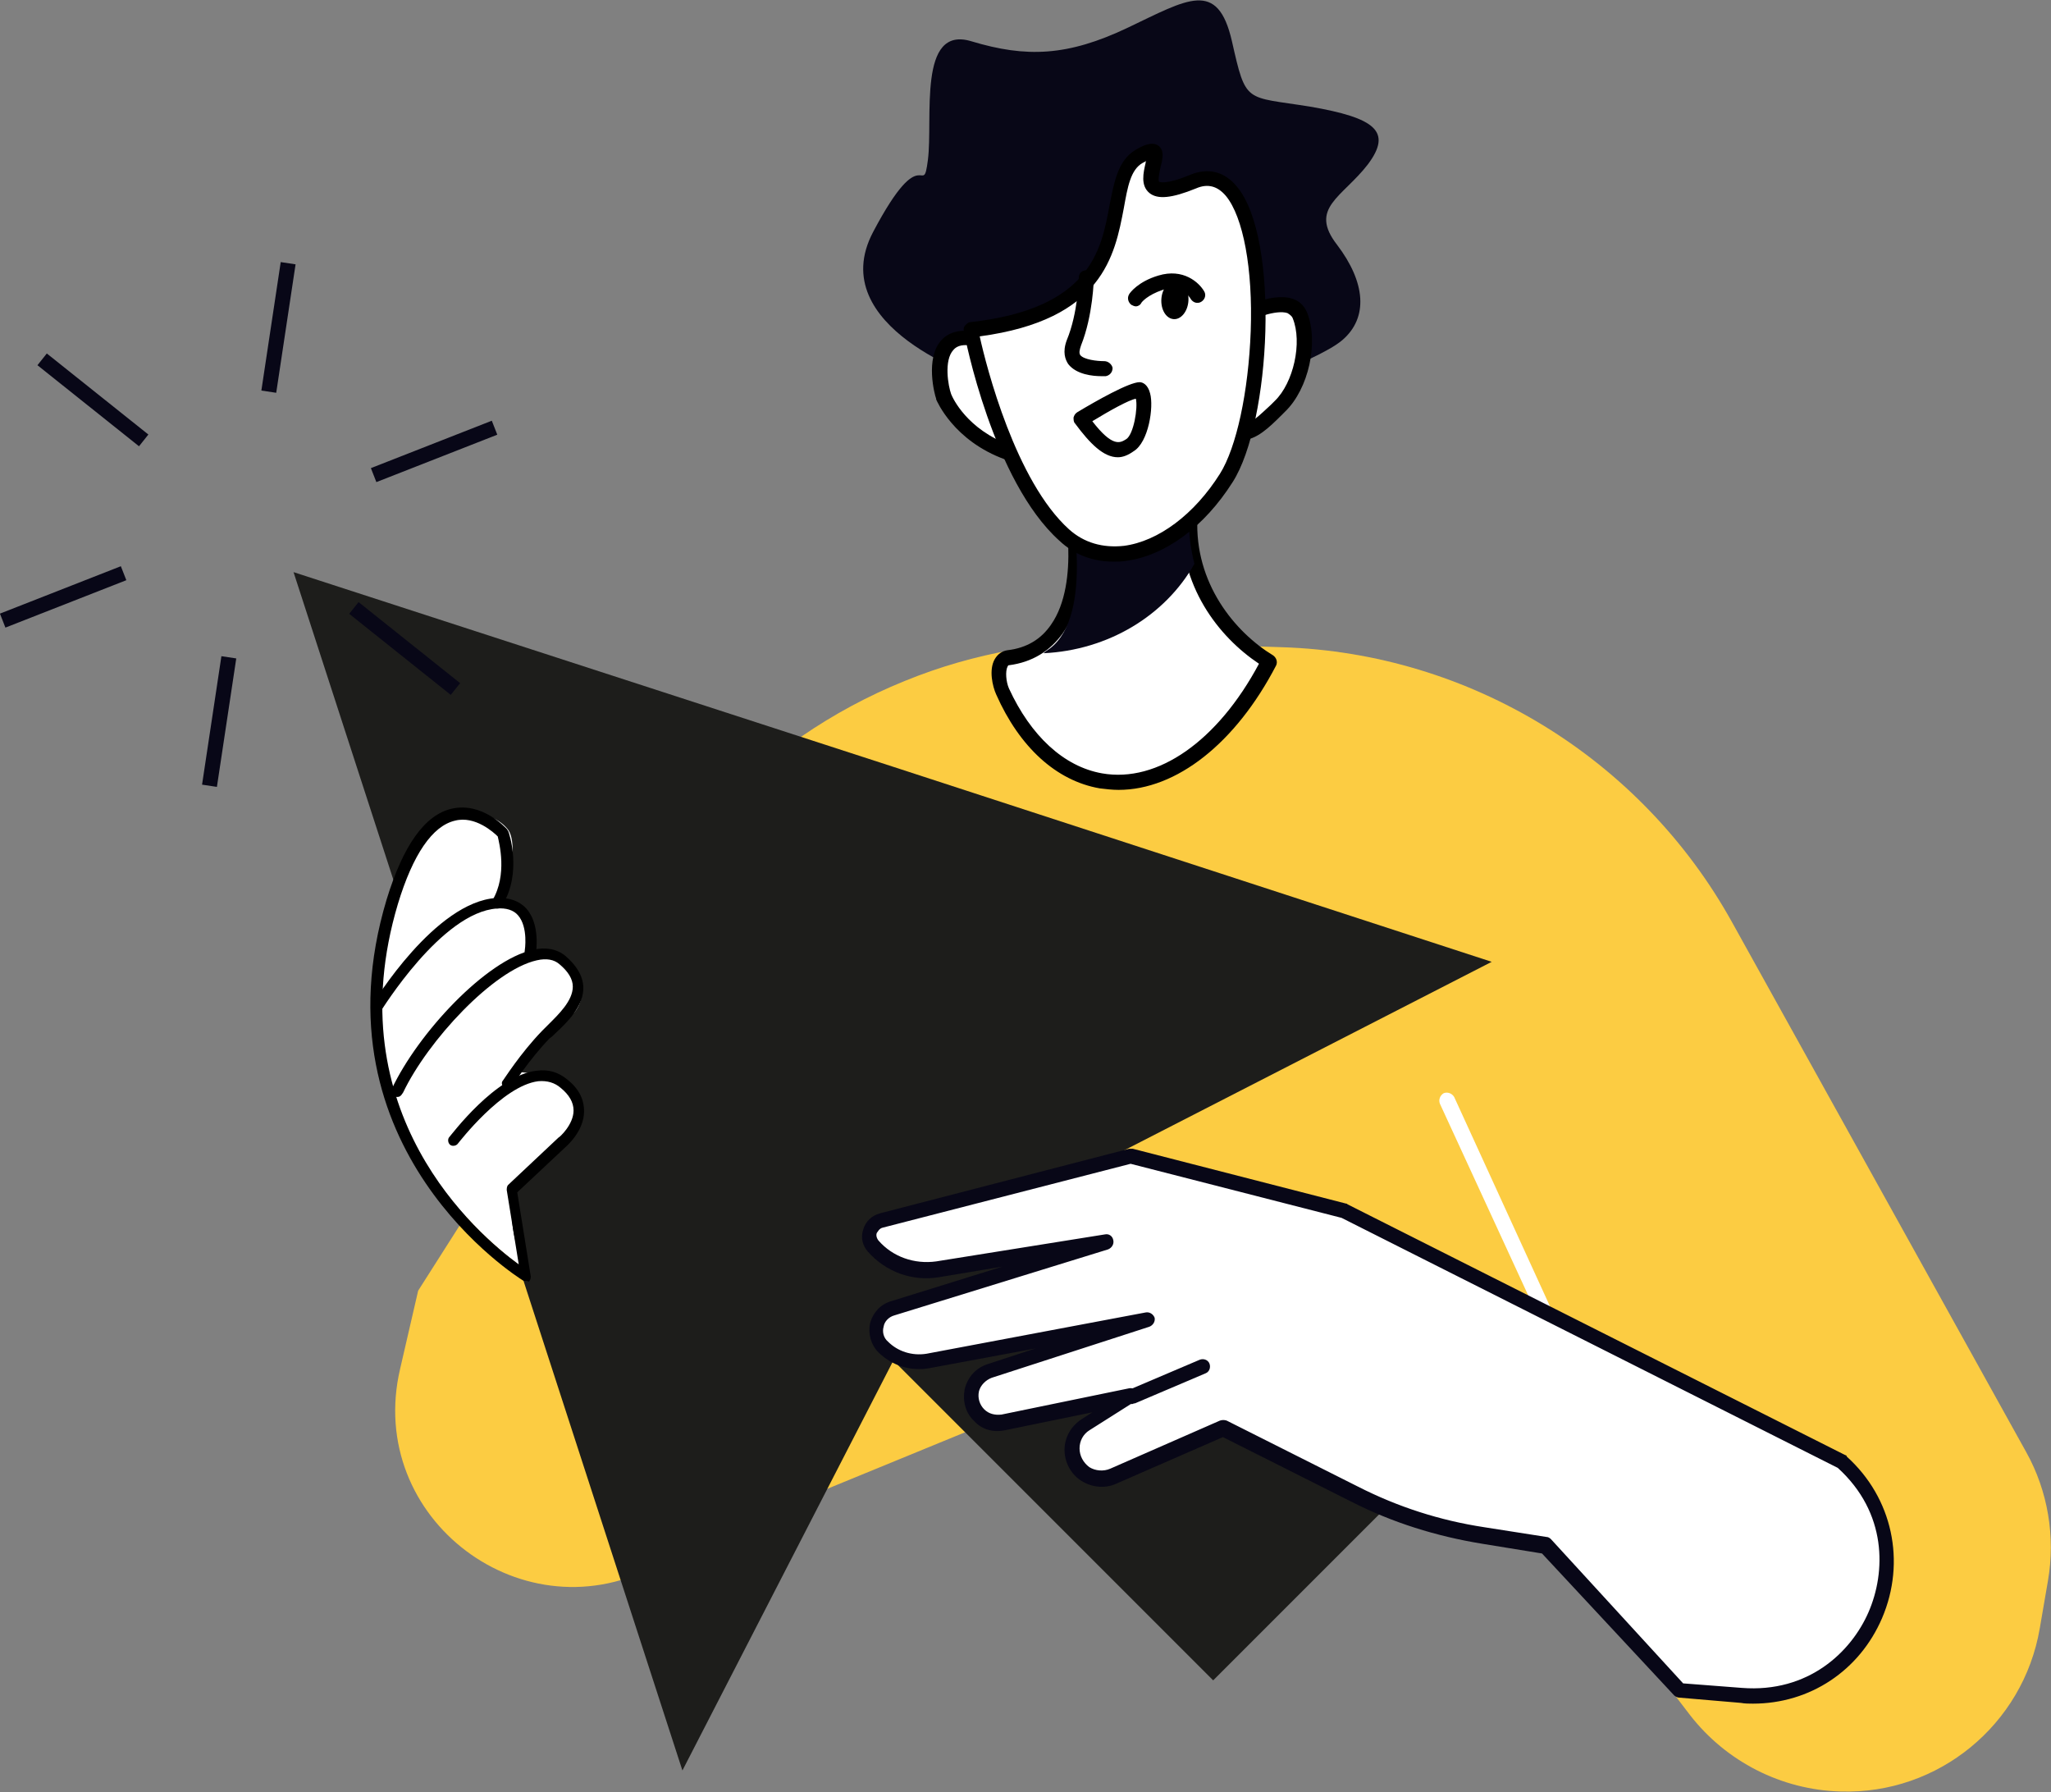
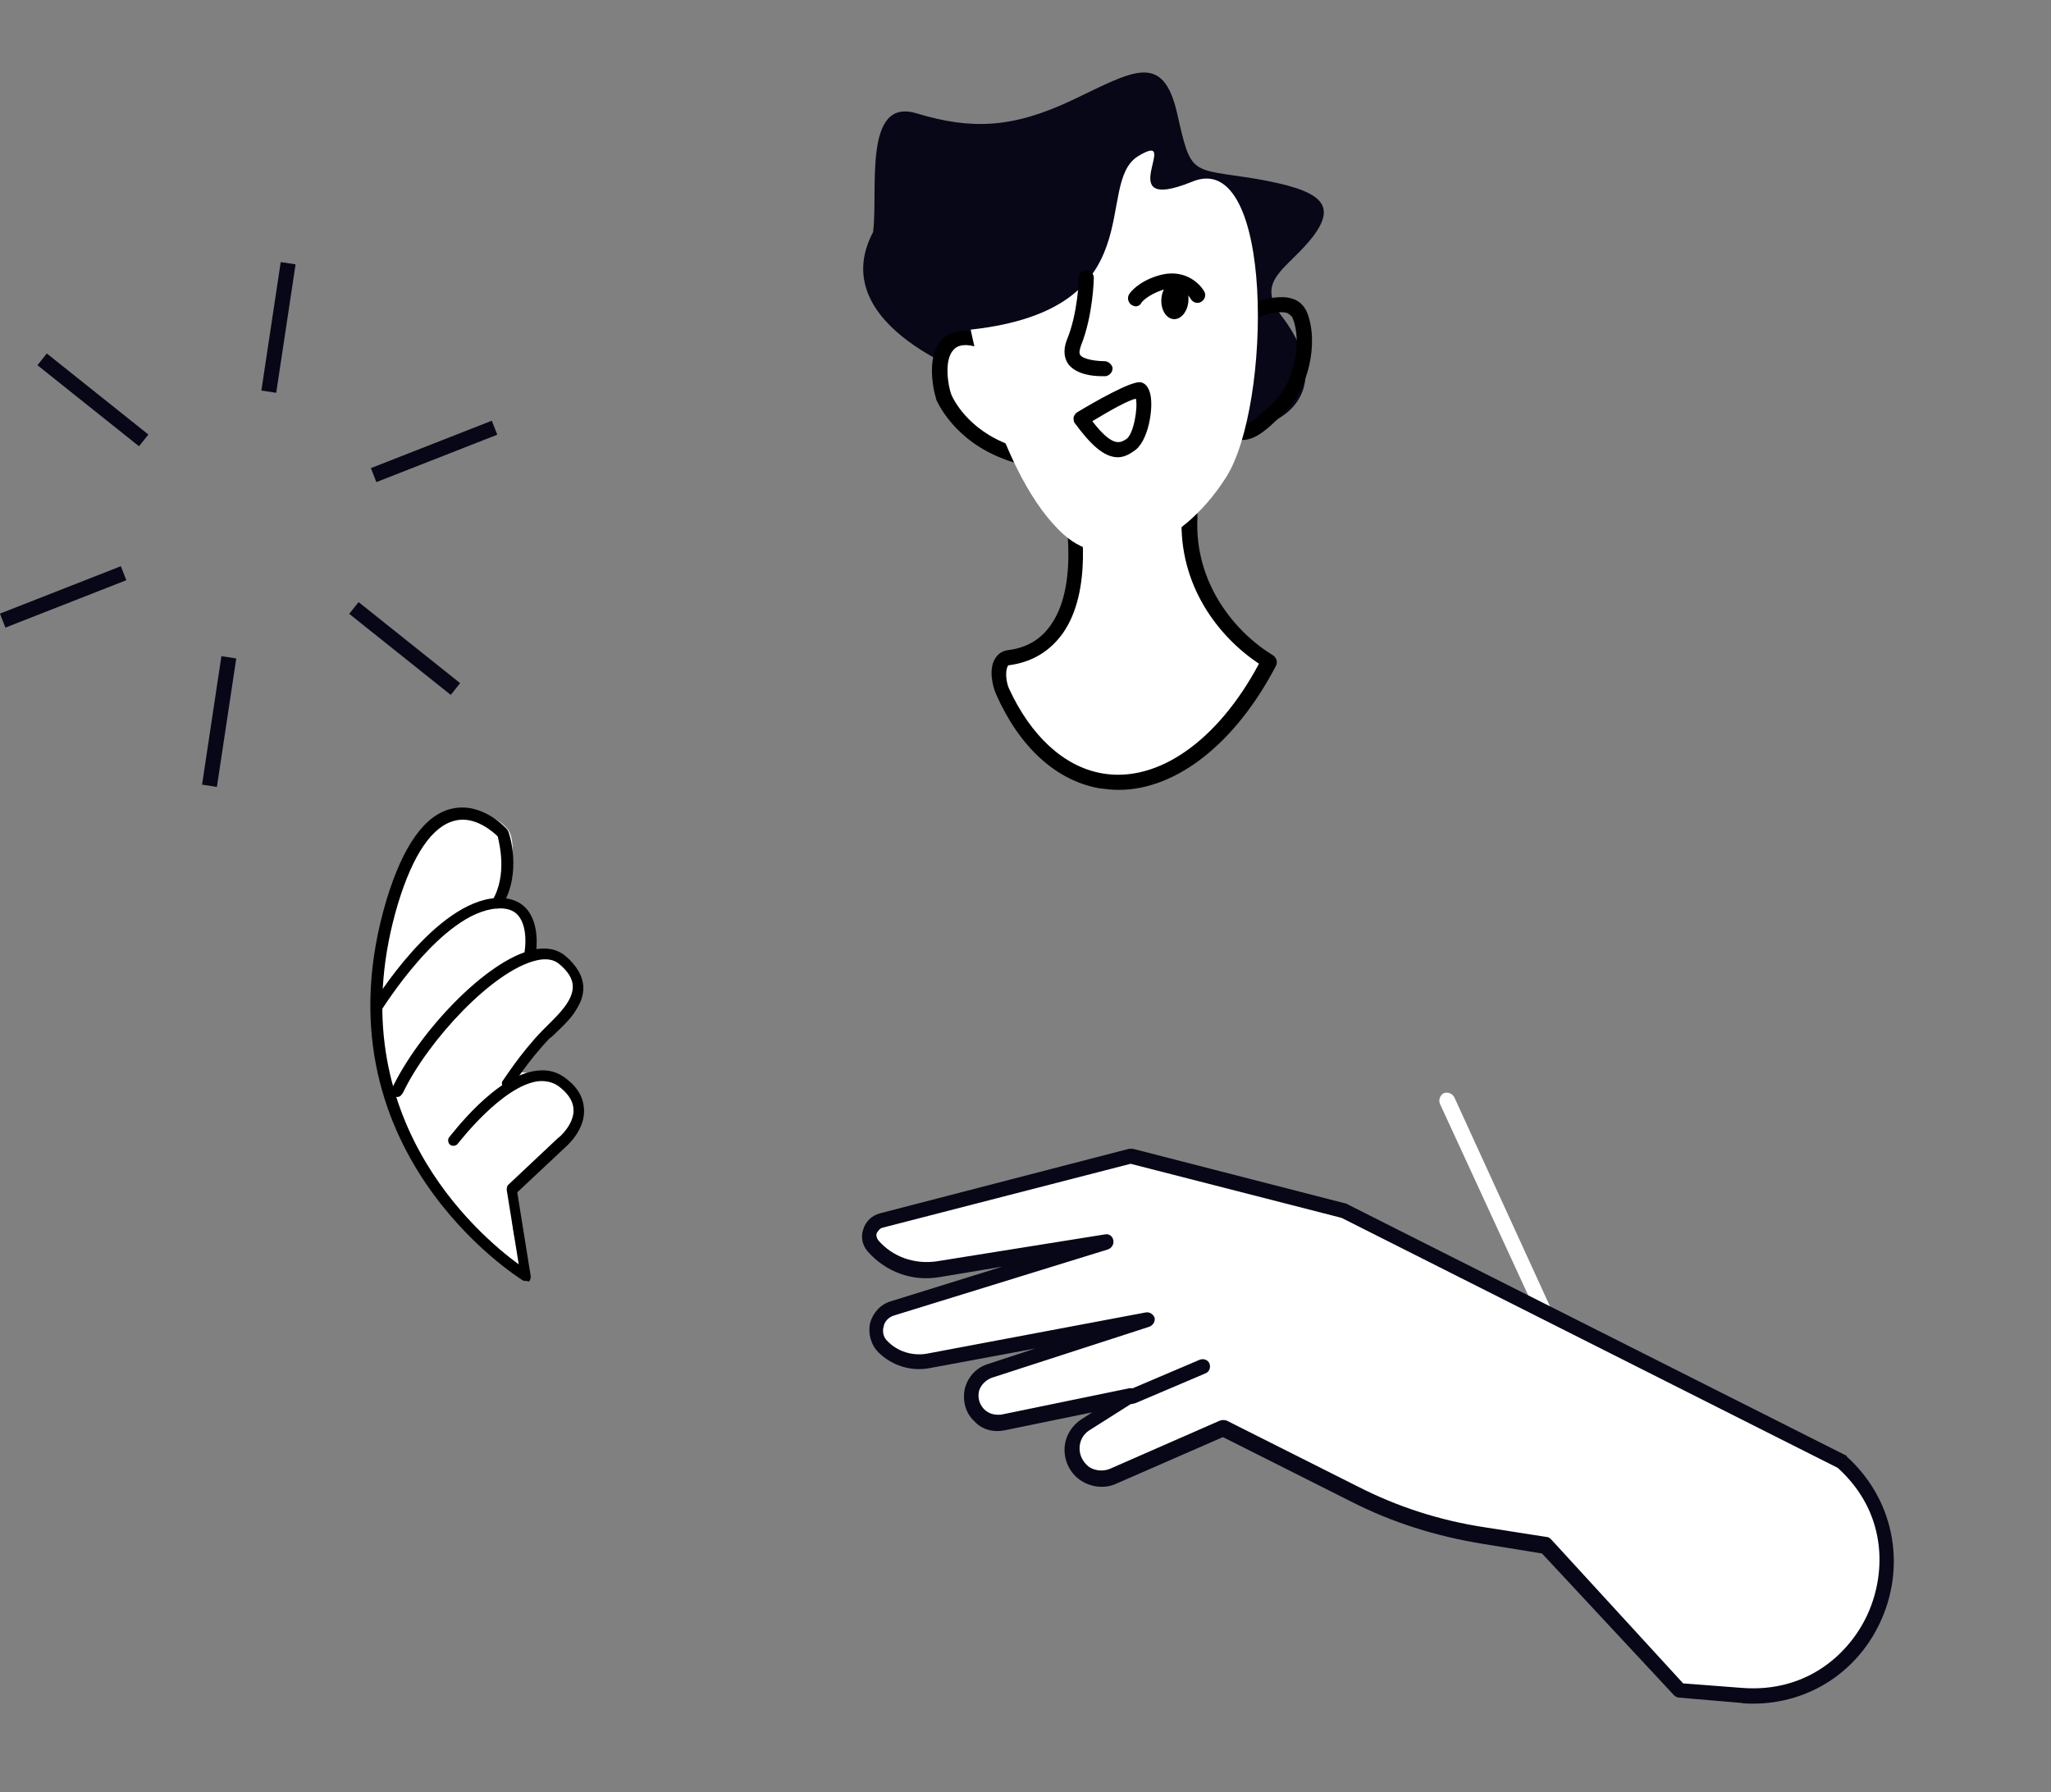
<svg xmlns="http://www.w3.org/2000/svg" x="0px" y="0px" viewBox="0 0 273.2 238.7" style="enable-background:new 0 0 273.2 238.7;" xml:space="preserve">
  <rect x="0" y="0" width="273.2" height="238.7" fill="#808080" stroke="none" />
  <style type="text/css">	.st0{display:none;}	.st1{display:inline;}	.st2{fill:#F6F3E4;}	.st3{fill:#7CA0FC;}	.st4{fill:#1D1D1B;}	.st5{fill:#FFFFFF;}	.st6{fill:#080717;}	.st7{fill:#FFCF4B;}	.st8{fill:#FF9700;}	.st9{fill:#587BE1;}	.st10{fill:#FCCC42;}	.st11{fill:#FFBF0D;}	.st12{fill:#F3AA06;}	.st13{fill:#FECE40;}	.st14{fill:#10101A;}	.st15{fill:#23285C;}	.st16{fill:#282D33;}	.st17{fill:#FF7BAC;}	.st18{fill:#F3C02A;}	.st19{fill:#1F4142;}	.st20{fill:#FFCD00;}	.st21{fill:#FFA813;}	.st22{fill:#FFAB01;}	.st23{fill:#FFC910;}	.st24{fill:#B0C8F2;}</style>
  <g id="Layer_4" class="st0">
    <g class="st1">
      <rect x="-20.2" y="1" class="st2" width="302.9" height="234.1" />
    </g>
  </g>
  <g id="Layer_2">
    <g>
-       <path class="st10" d="M53.3,182.3l2.4-10.4l23.8-37.4c6.5-19.9,21.5-35.9,41-43.8l0,0c9.3-3.8,19.2-5.5,29.2-5.2l21.1,0.7   c25,0.8,47.8,14.8,59.9,36.6l39.2,70.6c2.9,5.2,3.9,11.3,2.9,17.1l-1.1,6.4c-2.2,12.8-13.5,22.1-26.5,21.7l0,0   c-7.9-0.2-15.3-4-20.1-10.2l-45-58.8l-86.5,35.5l-5.8,3.2C69.9,218.3,48.6,202.3,53.3,182.3z" />
      <g>
        <g>
          <g>
            <path class="st5" d="M146.7,104c8.3,1.5,16.9-5.1,22.4-16c-5.9-3.6-11-10.5-10.6-19.2c0.6-14-15.9-2.4-15.9-2.4      s4.4,19.4-8.2,21.1c-1.6,0.2-1.4,3-0.7,4.5C136.5,98.5,141,103,146.7,104z" />
            <path d="M149,105.2c-0.8,0-1.7-0.1-2.5-0.2c0,0,0,0,0,0c-5.8-1-10.7-5.5-13.8-12.5c-0.5-1.1-1-3.3-0.2-4.7      c0.4-0.7,1-1.1,1.7-1.2c2.6-0.3,4.5-1.5,5.8-3.4c4-5.7,1.6-16.4,1.6-16.5c-0.1-0.4,0.1-0.8,0.4-1c1-0.7,9.8-6.7,14.6-4      c2.1,1.1,3,3.6,2.9,7.3c-0.4,8.7,5,15.2,10.1,18.3c0.4,0.3,0.6,0.8,0.4,1.3C164.6,99,156.7,105.2,149,105.2z M146.8,103      c7.4,1.3,15.4-4.3,20.9-14.6c-5.4-3.6-10.7-10.4-10.3-19.6c0.1-2.9-0.5-4.7-1.8-5.4c-3-1.6-9.2,1.7-12,3.5      c0.5,2.6,1.9,11.8-2,17.4c-1.7,2.4-4.1,3.9-7.2,4.3c-0.1,0-0.1,0-0.2,0.2c-0.3,0.6-0.2,2,0.2,2.9      C137.3,98,141.7,102.1,146.8,103L146.8,103z" />
          </g>
        </g>
-         <path class="st6" d="M130.6,50.4c0,0-21-6.8-14.3-19.5c6.7-12.7,6.6-4.2,7.3-9.6c0.7-5.5-1.4-18,5.8-15.8    c7.3,2.2,12.8,2,20.8-1.8c8-3.8,12-6.5,13.9,1.8c1.9,8.4,1.7,7.3,10.4,8.7c8.7,1.5,11,3.3,7.7,7.7c-3.4,4.4-7.9,5.8-4.1,10.7    c3.8,5,4.2,9.7,0.7,12.7c-3.5,3-18.6,8.1-18.6,8.1L130.6,50.4z" />
+         <path class="st6" d="M130.6,50.4c0,0-21-6.8-14.3-19.5c0.7-5.5-1.4-18,5.8-15.8    c7.3,2.2,12.8,2,20.8-1.8c8-3.8,12-6.5,13.9,1.8c1.9,8.4,1.7,7.3,10.4,8.7c8.7,1.5,11,3.3,7.7,7.7c-3.4,4.4-7.9,5.8-4.1,10.7    c3.8,5,4.2,9.7,0.7,12.7c-3.5,3-18.6,8.1-18.6,8.1L130.6,50.4z" />
        <g>
-           <path class="st5" d="M164.5,42.6c0,0,7.3-4.1,8.7-0.6c1.4,3.5,0.2,9.4-2.7,12.1c-2.8,2.7-6.2,6.5-7.7-0.3     C161.3,46.9,164.5,42.6,164.5,42.6z" />
          <path d="M165.5,58.6c-0.3,0-0.5,0-0.8-0.1c-1.4-0.4-2.3-1.9-2.9-4.5c-1.6-7.2,1.7-11.8,1.9-12c0.1-0.1,0.2-0.2,0.3-0.3     c0.5-0.3,5.3-2.9,8.2-1.9c0.9,0.3,1.5,0.9,1.9,1.8c1.6,4,0.2,10.2-2.9,13.2l-0.5,0.5C169,57,167.3,58.6,165.5,58.6z M165.2,43.3     c-0.5,0.8-2.7,4.6-1.4,10.2c0.6,2.5,1.3,3,1.5,3.1c0.9,0.3,2.7-1.5,4-2.7l0.5-0.5c2.5-2.4,3.7-7.8,2.4-11     c-0.1-0.3-0.4-0.5-0.7-0.7C170,41.2,166.9,42.4,165.2,43.3z" />
        </g>
        <g>
          <path class="st5" d="M125.7,52.8c0,0-2.6-9,4.1-7.6c3.7,0.7,8,4.9,8.8,8.7c0.8,3.8,2.2,8.7-4.4,6.4     C127.7,57.9,125.7,52.8,125.7,52.8z" />
          <path d="M137.1,61.9c-0.9,0-1.9-0.2-3.2-0.7c-6.9-2.5-9.1-7.8-9.2-8c0,0,0-0.1,0-0.1c-0.2-0.5-1.5-5.4,0.7-7.8     c1-1.1,2.6-1.5,4.6-1.1c4.2,0.8,8.8,5.3,9.6,9.5l0.1,0.6c0.6,2.7,1.1,5.4-0.5,6.8C138.8,61.6,138,61.9,137.1,61.9z M126.7,52.5     c0.2,0.5,2.1,4.7,7.9,6.8c2.4,0.9,3.2,0.5,3.4,0.3c0.7-0.6,0.2-3.1-0.2-4.9l-0.1-0.7c-0.7-3.4-4.6-7.2-8-7.9     c-1.3-0.3-2.2-0.1-2.7,0.5C125.7,48,126.3,51.4,126.7,52.5z" />
        </g>
-         <path class="st6" d="M159.1,75.1c-0.5-2-0.8-4.1-0.7-6.3c0.6-14-15.9-2.4-15.9-2.4s3.4,15.5-2.7,20c-0.3,0.2-0.6,0.4-0.8,0.6    C147.6,86.6,155.2,82,159.1,75.1z" />
        <g>
          <path class="st5" d="M129.3,43.9c0,0,3.8,19.6,12.4,27.3c5.8,5.2,15.4,2.1,21.6-7.6c6.1-9.5,6.5-44-4.5-39.4     c-11.1,4.5-1.1-7.1-7.2-3.4C145.6,24.5,153.9,41.2,129.3,43.9z" />
-           <path d="M148.3,74.8c-2.7,0-5.2-0.9-7.2-2.8c-8.8-7.9-12.6-27.1-12.7-27.9c-0.1-0.3,0-0.6,0.2-0.8c0.2-0.2,0.4-0.4,0.7-0.4     c15.9-1.8,17.4-9.5,18.5-15.6c0.6-3,1.1-5.9,3.4-7.3c1-0.6,2.2-1.2,3.1-0.6c0.8,0.6,0.6,1.7,0.3,2.8c-0.1,0.5-0.4,1.8-0.2,2     c0,0,0.7,0.5,4.1-0.9c2.4-1,4.6-0.5,6.3,1.6c5.7,6.9,4.5,31.3-0.6,39.3c-3.8,6-9,9.8-14.2,10.5     C149.4,74.8,148.9,74.8,148.3,74.8z M130.5,44.8c0.9,4.1,4.8,19.3,11.9,25.7c2,1.8,4.5,2.5,7.3,2.2c4.6-0.6,9.4-4.2,12.8-9.6     c2.2-3.5,3.8-10.9,4.1-19c0.3-8.3-1-15.2-3.3-18c-1.1-1.3-2.4-1.7-4-1c-3.2,1.3-5.1,1.5-6.2,0.6c-1.2-1-0.8-2.7-0.5-4     c0-0.1,0-0.2,0.1-0.3c-0.1,0.1-0.3,0.2-0.5,0.3c-1.6,0.9-2,3.2-2.5,6C148.5,34,146.9,42.6,130.5,44.8z" />
        </g>
        <g>
          <path d="M148.9,60.9c-1.9,0-3.7-1.8-5.7-4.5c-0.2-0.2-0.2-0.5-0.2-0.8c0.1-0.3,0.2-0.5,0.5-0.7c2.5-1.5,6.9-4,8.3-4     c0.4,0,1.1,0.3,1.4,1.5c0.5,1.8-0.2,6.5-2.2,7.7C150.3,60.6,149.6,60.9,148.9,60.9z M145.5,56.1c2.7,3.5,3.7,2.9,4.5,2.4     c1-0.6,1.6-4.2,1.3-5.4C150.3,53.3,147.8,54.7,145.5,56.1z" />
        </g>
        <g>
          <path d="M146.7,50.1c-1.1,0-3.3-0.2-4.4-1.6c-0.4-0.6-0.8-1.6-0.2-3.2c1.5-3.6,1.6-8.2,1.6-8.3c0-0.6,0.4-1,1-1c0.6,0,1,0.5,1,1     c0,0.2-0.1,5-1.7,9c-0.2,0.6-0.3,1-0.1,1.3c0.5,0.6,2.2,0.8,3.2,0.8c0.5,0,1,0.4,1.1,0.9c0,0.6-0.4,1-0.9,1.1     C147.2,50.1,147,50.1,146.7,50.1z" />
        </g>
        <g>
          <path d="M151.3,40.8c-0.2,0-0.4-0.1-0.6-0.2c-0.4-0.3-0.6-0.9-0.3-1.4c0.1-0.2,1.2-1.7,3.9-2.5c3.3-1,5.4,0.9,6.1,2.1     c0.3,0.5,0.1,1.1-0.4,1.4c-0.5,0.3-1.1,0.1-1.4-0.4c-0.1-0.2-1.3-2-3.7-1.2c-2.1,0.7-2.9,1.7-2.9,1.8     C151.9,40.6,151.6,40.8,151.3,40.8z" />
        </g>
        <path d="M154.7,39.8c-0.1,1.4,0.6,2.6,1.6,2.7c1,0.1,1.9-1,2-2.4c0.1-1.4-0.6-2.6-1.6-2.7C155.7,37.3,154.8,38.4,154.7,39.8z" />
      </g>
      <g>
        <path class="st5" d="M207.4,179.5c-0.4,0-0.8-0.2-0.9-0.6L191.8,147c-0.2-0.5,0-1.1,0.5-1.4c0.5-0.2,1.1,0,1.4,0.5l14.6,31.9    c0.2,0.5,0,1.1-0.5,1.4C207.6,179.5,207.5,179.5,207.4,179.5z" />
      </g>
-       <polygon class="st4" points="198.7,128.1 118.9,102.1 39.1,76.2 65,156 90.9,235.8 119,181.2 161.6,223.8 186.7,198.7    144.1,156.1   " />
      <g>
        <path class="st5" d="M245.5,194.7l-66.3-33.4l-28.4-7.3l-33.2,8.6c-1.5,0.4-2.1,2.2-1,3.4l0,0c2.2,2.4,5.4,3.6,8.6,3.1l22.5-3.6    l-28.5,8.8c-2.2,0.7-2.9,3.5-1.3,5.2l0,0c1.6,1.6,3.8,2.3,6,1.9l29.2-5.5l-21,6.8c-2.5,0.8-3.3,4-1.3,5.9l0,0    c0.8,0.8,2,1.1,3.2,0.9l17-3.5l-6,3.8c-2.4,1.5-2.4,5,0,6.6l0,0c1.1,0.7,2.5,0.8,3.7,0.3l14.6-6.4l17.5,8.8    c5.4,2.7,11.1,4.6,17.1,5.5l8.3,1.3l17.8,19.1l8.2,0.7C249,227.2,258.1,206.2,245.5,194.7L245.5,194.7z" />
        <path class="st6" d="M233.5,226.9c-0.5,0-1.1,0-1.6-0.1l-8.2-0.7c-0.2,0-0.5-0.1-0.7-0.3l-17.6-18.9l-8-1.3    c-6.1-1-11.9-2.8-17.4-5.6l-17.1-8.6l-14.2,6.2c-1.5,0.7-3.3,0.5-4.7-0.4c-1.4-0.9-2.2-2.5-2.2-4.1c0-1.7,0.9-3.2,2.3-4.1    l1.4-0.9l-11.7,2.4c-1.5,0.3-3-0.1-4-1.2c-1.2-1.1-1.6-2.7-1.3-4.3c0.4-1.6,1.5-2.8,3-3.3l6.4-2.1l-14,2.6    c-2.5,0.5-5.1-0.3-6.9-2.1c-1-1-1.4-2.5-1.1-3.9c0.4-1.4,1.4-2.5,2.8-2.9l14.8-4.6l-8.4,1.4c-3.6,0.6-7.1-0.7-9.5-3.4    c-0.7-0.8-1-1.9-0.6-3c0.3-1,1.1-1.8,2.2-2.1l33.2-8.6c0.2,0,0.3,0,0.5,0l28.4,7.3c0.1,0,0.1,0,0.2,0.1l66.3,33.4    c0.1,0,0.2,0.1,0.2,0.2c6.1,5.5,7.9,14,4.7,21.5C247.7,222.5,241.1,226.9,233.5,226.9z M224.2,224.2l7.8,0.6    c8.9,0.7,14.6-4.8,16.9-10.1c2.3-5.3,2.5-13.2-4.1-19.2l-66.1-33.3l-28.1-7.2l-33,8.5c-0.5,0.1-0.7,0.6-0.8,0.7    c-0.1,0.2-0.1,0.6,0.2,1c1.9,2.2,4.8,3.2,7.7,2.8l22.5-3.6c0.5-0.1,1,0.2,1.1,0.8c0.1,0.5-0.2,1-0.7,1.2l-28.5,8.8    c-0.7,0.2-1.3,0.8-1.4,1.5c-0.2,0.7,0,1.5,0.6,2c1.3,1.3,3.2,1.9,5.1,1.6l29.2-5.5c0.5-0.1,1,0.2,1.2,0.7c0.1,0.5-0.2,1-0.7,1.2    l-21,6.8c-0.8,0.3-1.5,1-1.7,1.8c-0.2,0.9,0.1,1.8,0.7,2.4c0.6,0.6,1.4,0.8,2.3,0.7l17-3.5c0.5-0.1,0.9,0.2,1.1,0.6    c0.2,0.4,0,1-0.4,1.2l-6,3.8c-0.8,0.5-1.3,1.4-1.3,2.4c0,1,0.5,1.9,1.3,2.5c0.8,0.5,1.9,0.6,2.8,0.2l14.6-6.4    c0.3-0.1,0.6-0.1,0.9,0l17.5,8.8c5.3,2.7,10.9,4.5,16.8,5.4l8.3,1.3c0.2,0,0.4,0.1,0.6,0.3L224.2,224.2z" />
      </g>
      <g>
        <path class="st5" d="M160.2,182l-9.4,4L160.2,182z" />
        <path class="st6" d="M150.8,187c-0.4,0-0.8-0.2-0.9-0.6c-0.2-0.5,0-1.1,0.5-1.3l9.4-4c0.5-0.2,1.1,0,1.3,0.5    c0.2,0.5,0,1.1-0.5,1.3l-9.4,4C151,186.9,150.9,187,150.8,187z" />
      </g>
      <path class="st5" d="M69.9,169c0,0-21.2-13.8-19.9-38.9c1.1-20.1,13.3-24.8,17.6-19.7c1.7,2-0.3,9.4-0.3,9.4s3.3,0.7,3.2,4.2   c-0.1,3.8,3.6,3.2,5.6,4.9c2,1.8,1.8,5.1-0.3,6.6c-2.1,1.4-7.4,7.2-7.4,7.2s4.7,0.3,7.6,1.7c2,1,1.6,6-1.7,8.3   C71,155,65.3,157.8,69.9,169z" />
      <g>
        <path class="st5" d="M50.2,134.3c0,0,8.2-13.6,16.1-14.1c5.6-0.4,4.5,6.4,4.5,6.4L50.2,134.3z" />
        <path d="M50.2,135.1c-0.1,0-0.3,0-0.4-0.1c-0.4-0.2-0.5-0.7-0.3-1c0.3-0.6,8.5-13.9,16.6-14.4c1.7-0.1,3.1,0.4,4,1.4    c1.9,2.1,1.3,5.8,1.3,5.9c-0.1,0.4-0.5,0.7-0.9,0.6c-0.4-0.1-0.7-0.5-0.6-0.9c0,0,0.5-3.1-0.9-4.7c-0.6-0.7-1.6-1-2.8-0.9    c-7.4,0.5-15.4,13.6-15.5,13.7C50.7,134.9,50.4,135.1,50.2,135.1z" />
      </g>
      <g>
        <path class="st5" d="M52.9,145.4c4.3-9.1,17.1-21.4,21.9-17.4c4.9,4.1,0,7.8-2.1,10c-2.9,3-5.1,6.5-5.1,6.5L52.9,145.4z" />
        <path d="M52.9,146.1c-0.1,0-0.2,0-0.3-0.1c-0.4-0.2-0.5-0.6-0.4-1c3.5-7.4,12.5-17.1,18.8-18.5c1.7-0.4,3.2-0.1,4.3,0.8    c1.5,1.3,2.3,2.6,2.4,4.1c0.1,2.6-2.1,4.7-3.7,6.2c-0.3,0.3-0.5,0.5-0.8,0.7c-2.8,2.9-5,6.4-5,6.4c-0.2,0.3-0.7,0.5-1,0.2    c-0.3-0.2-0.5-0.7-0.2-1c0.1-0.1,2.3-3.6,5.2-6.6c0.2-0.2,0.5-0.5,0.8-0.8c1.4-1.4,3.3-3.2,3.3-5.1c0-1-0.6-2-1.8-3    c-0.7-0.6-1.7-0.8-3-0.5c-5.8,1.3-14.5,10.7-17.8,17.6C53.4,146,53.2,146.1,52.9,146.1z" />
      </g>
      <g>
        <path d="M70,170.6c-0.1,0-0.3,0-0.4-0.1c-0.3-0.2-28.1-17.4-18.1-50.7c2.2-7.2,5.1-11.3,8.7-12.1c4-0.9,7.1,2.5,7.3,2.7    c0.1,0.1,0.1,0.2,0.2,0.3c0.1,0.2,1.9,5.5-0.8,9.9c-0.2,0.4-0.7,0.5-1,0.3c-0.4-0.2-0.5-0.7-0.3-1c2-3.4,0.9-7.6,0.7-8.5    c-0.5-0.5-3-2.8-5.7-2.1c-3,0.7-5.6,4.5-7.6,11.1c-8.3,27.8,10.6,44,16.1,48l-1.6-9.9c0-0.2,0-0.5,0.2-0.7l6.7-6.3    c0.1,0,2-1.7,2-3.6c0-1.1-0.6-2.1-1.7-3c-0.8-0.7-1.8-1-3-0.9c-4.8,0.6-10.6,8.2-10.7,8.3c-0.2,0.3-0.7,0.4-1,0.2    c-0.3-0.2-0.4-0.7-0.2-1c0.3-0.3,6.2-8.3,11.7-8.9c1.6-0.2,2.9,0.2,4.1,1.2c1.5,1.2,2.2,2.6,2.2,4.2c0,2.7-2.4,4.7-2.5,4.8    l-6.4,6l1.8,11.2c0,0.3-0.1,0.6-0.3,0.7C70.3,170.6,70.2,170.6,70,170.6z" />
      </g>
      <g>
        <rect x="-0.2" y="78.5" transform="matrix(0.931 -0.365 0.365 0.931 -28.475 8.569)" class="st6" width="17.3" height="2" />
      </g>
      <g>
        <rect x="49.2" y="59.1" transform="matrix(0.931 -0.365 0.365 0.931 -17.973 25.283)" class="st6" width="17.3" height="2" />
      </g>
      <g>
        <rect x="20.5" y="95.1" transform="matrix(0.149 -0.989 0.989 0.149 -70.194 110.609)" class="st6" width="17.3" height="2" />
      </g>
      <g>
        <rect x="28.4" y="42.6" transform="matrix(0.149 -0.989 0.989 0.149 -11.548 73.756)" class="st6" width="17.3" height="2" />
      </g>
      <g>
        <rect x="11.4" y="44.6" transform="matrix(0.624 -0.782 0.782 0.624 -37.003 29.726)" class="st6" width="2" height="17.3" />
      </g>
      <g>
        <rect x="52.9" y="77.7" transform="matrix(0.624 -0.782 0.782 0.624 -47.256 74.637)" class="st6" width="2" height="17.3" />
      </g>
    </g>
  </g>
</svg>